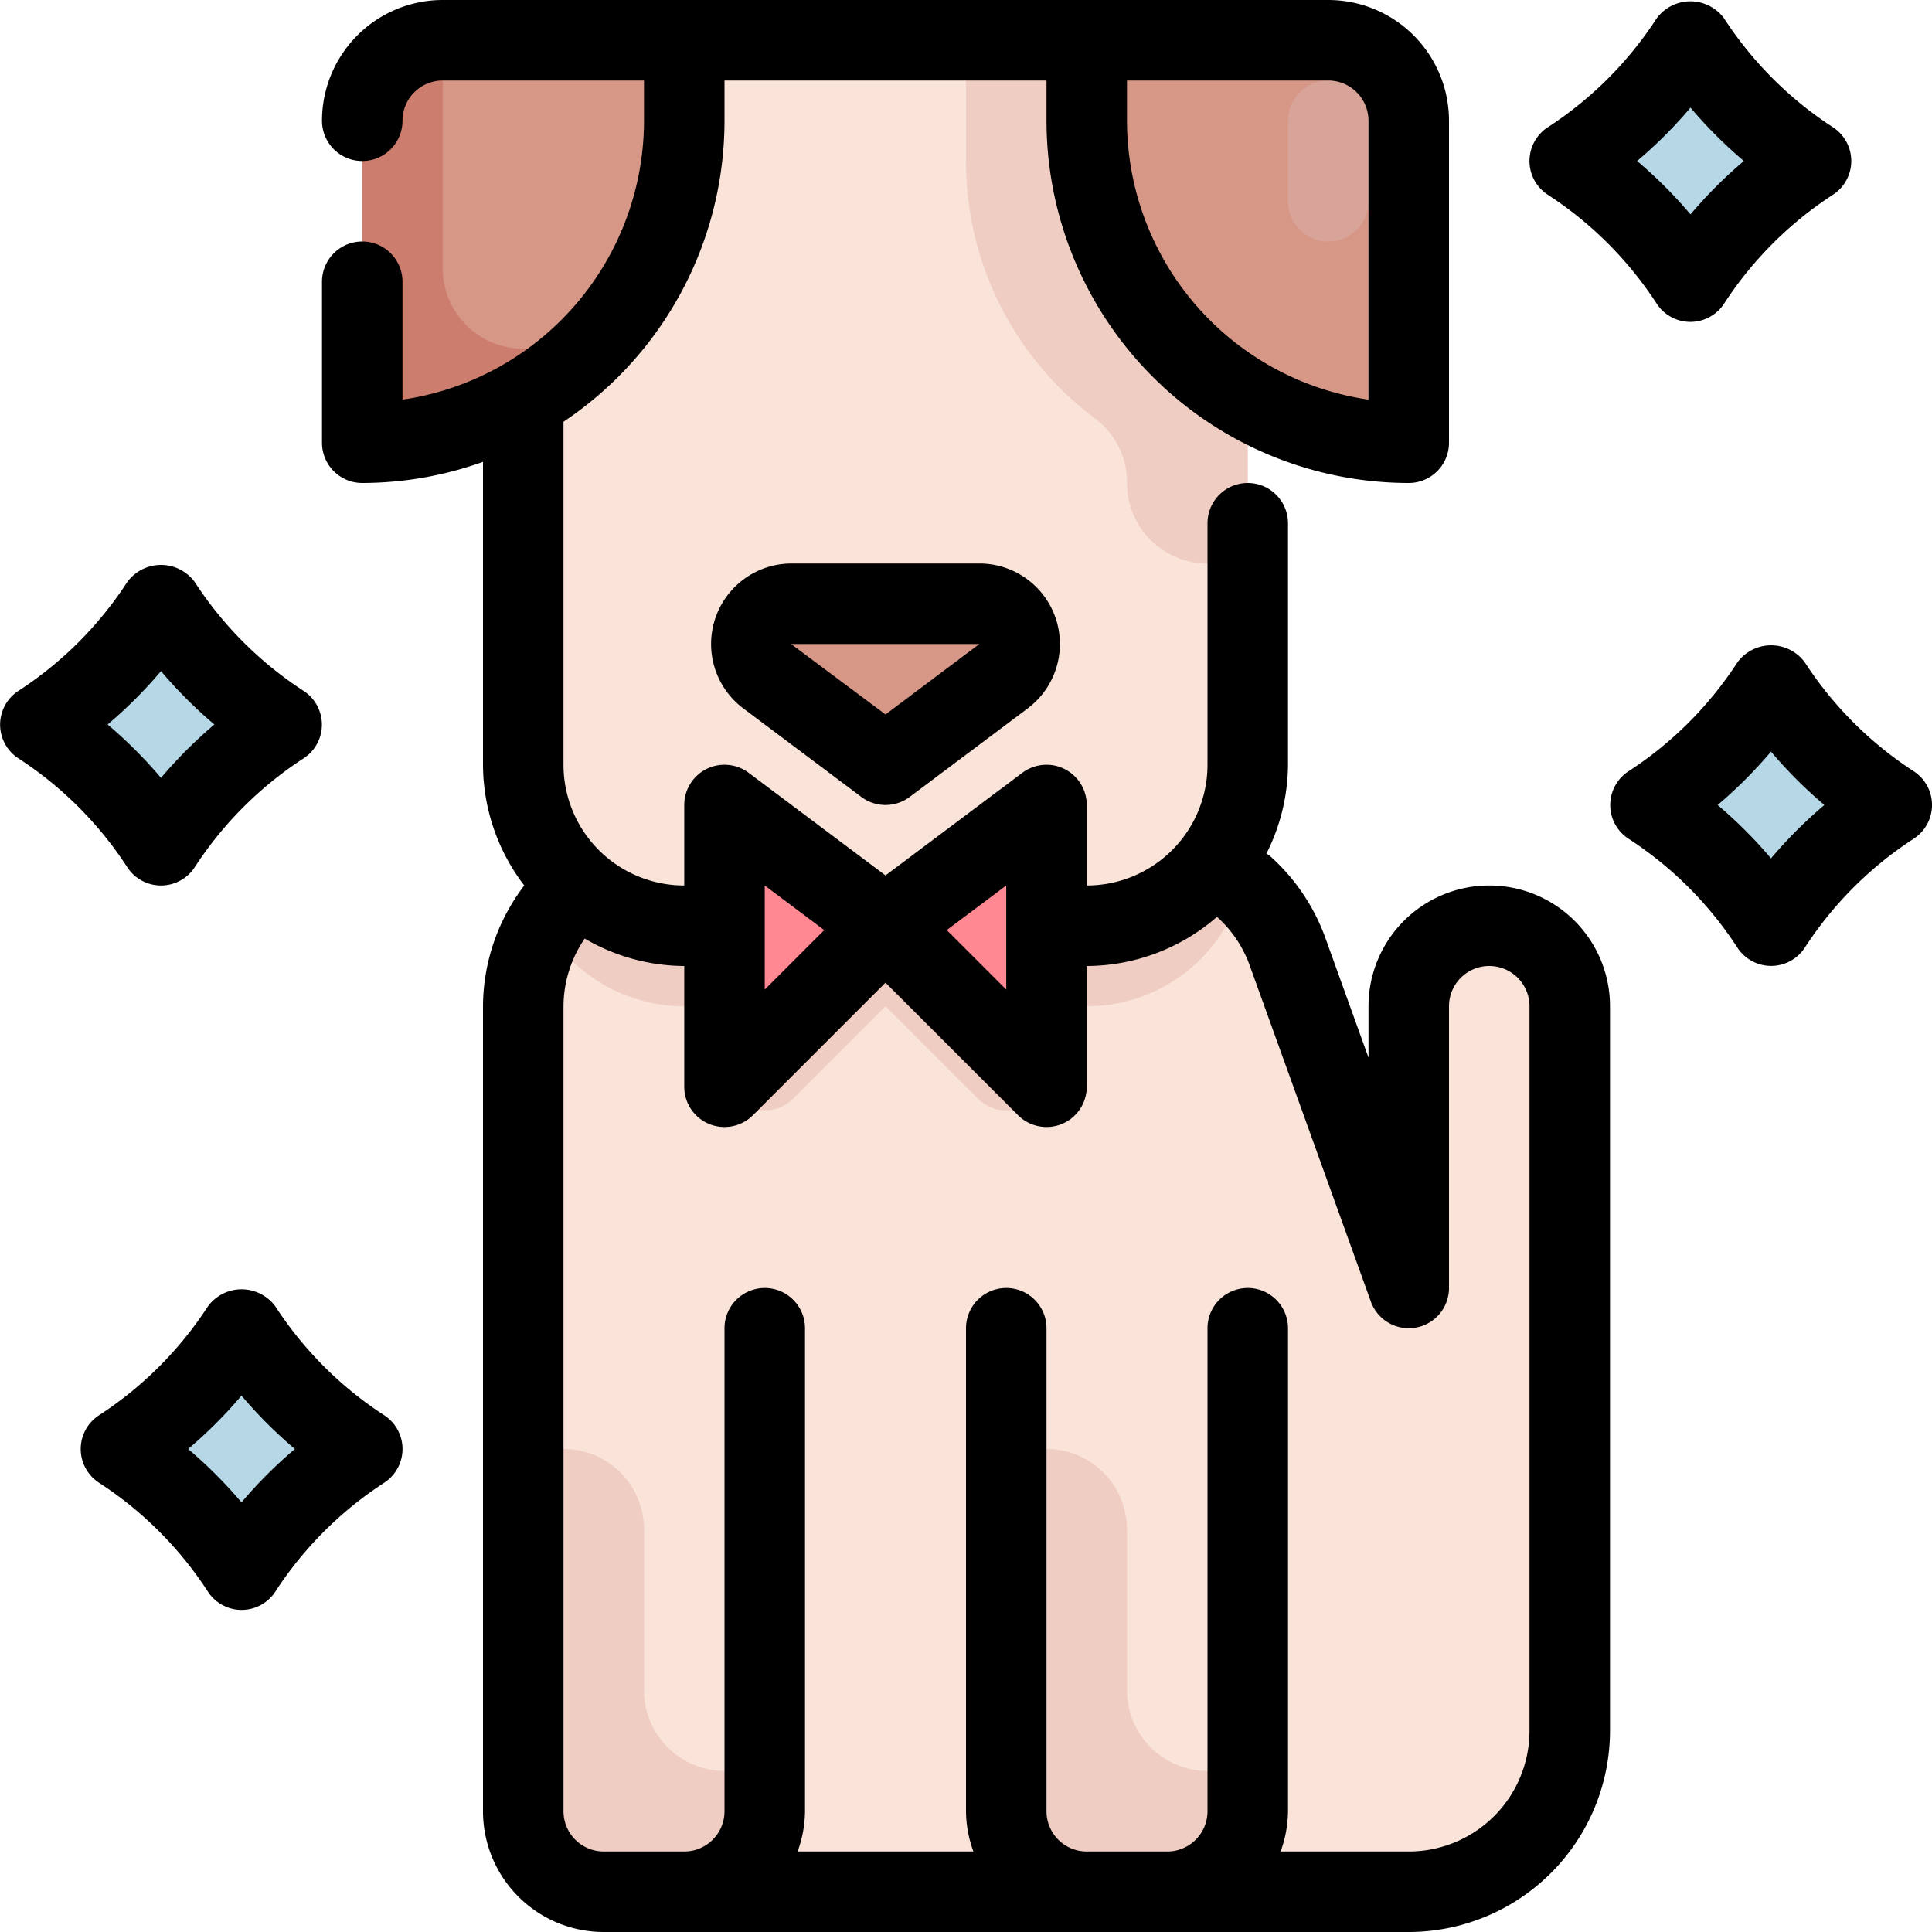
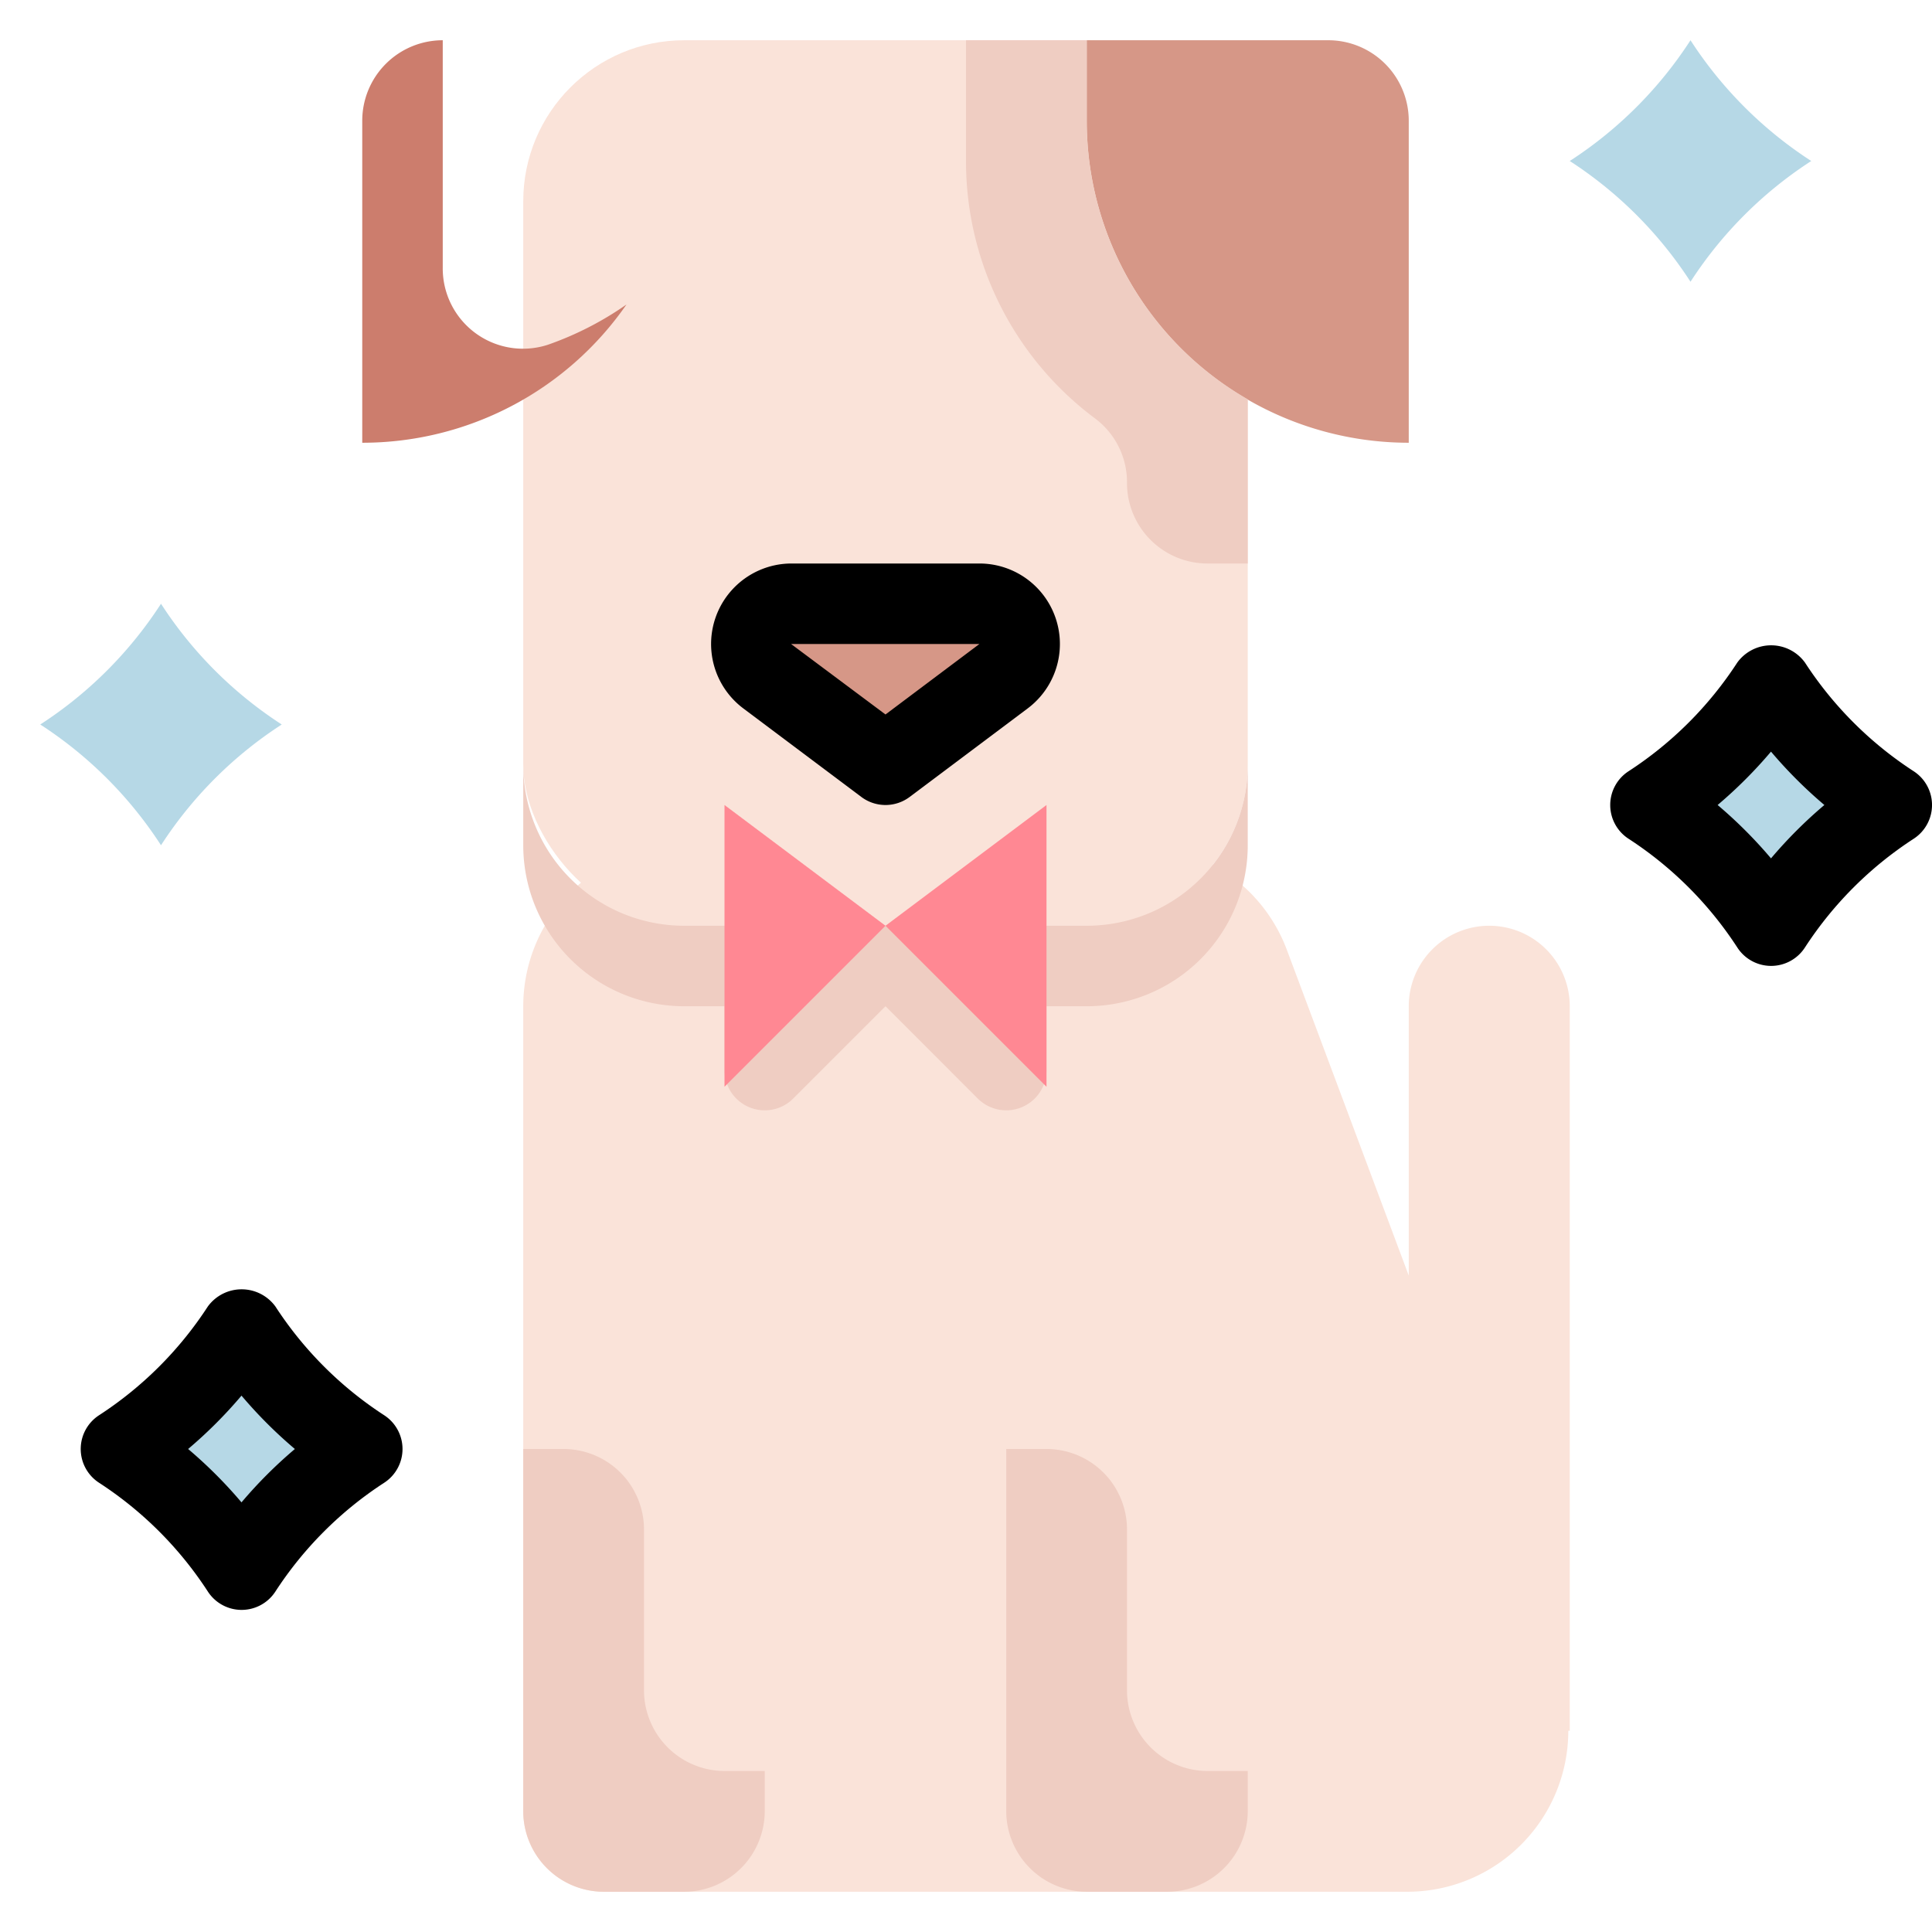
<svg xmlns="http://www.w3.org/2000/svg" viewBox="0 0 48 48">
  <g id="Layer_4" data-name="Layer 4">
    <path d="m37 23a2 2 0 0 0 -2 2v6.691l-3.028-8.091a4 4 0 0 0 -3.746-2.6h-11.226a4 4 0 0 0 -4 4v20a2 2 0 0 0 2 2h19.964a4 4 0 0 0 4-4h.036v-18a2 2 0 0 0 -2-2z" fill="#fae3d9" />
    <path d="m18 22v4.586a1 1 0 0 0 1.707.707l2.293-2.293z" fill="#efcdc2" />
    <path d="m26 22v4.586a1 1 0 0 1 -1.707.707l-2.293-2.293z" fill="#efcdc2" />
    <rect fill="#fae3d9" height="22" rx="4" width="18" x="13" y="1" />
    <path d="m19.667 15h4.666a1 1 0 0 1 .6 1.8l-2.933 2.2-2.933-2.2a1 1 0 0 1 .6-1.8z" fill="#d69787" />
-     <path d="m11 1h6a0 0 0 0 1 0 0v2a8 8 0 0 1 -8 8 0 0 0 0 1 0 0v-8a2 2 0 0 1 2-2z" fill="#d69787" />
    <path d="m27 1a8 8 0 0 1 8 8v2a0 0 0 0 1 0 0h-6a2 2 0 0 1 -2-2v-8a0 0 0 0 1 0 0z" fill="#d69787" transform="matrix(-1 0 0 -1 62 12)" />
    <g fill="#b6d8e6">
      <path d="m45 4a10.119 10.119 0 0 0 -3 3 10.119 10.119 0 0 0 -3-3 10.119 10.119 0 0 0 3-3 10.119 10.119 0 0 0 3 3z" />
      <path d="m47 20a10.119 10.119 0 0 0 -3 3 10.119 10.119 0 0 0 -3-3 10.119 10.119 0 0 0 3-3 10.119 10.119 0 0 0 3 3z" />
      <path d="m9 36a10.119 10.119 0 0 0 -3 3 10.119 10.119 0 0 0 -3-3 10.119 10.119 0 0 0 3-3 10.119 10.119 0 0 0 3 3z" />
      <path d="m7 18a10.119 10.119 0 0 0 -3 3 10.119 10.119 0 0 0 -3-3 10.119 10.119 0 0 0 3-3 10.119 10.119 0 0 0 3 3z" />
    </g>
    <path d="m27 23h-10a4 4 0 0 1 -4-4v2a4 4 0 0 0 4 4h10a4 4 0 0 0 4-4v-2a4 4 0 0 1 -4 4z" fill="#efcdc2" />
    <path d="m11 6.652v-5.652a2 2 0 0 0 -2 2v8a7.985 7.985 0 0 0 6.565-3.435 8.023 8.023 0 0 1 -1.952 1 1.994 1.994 0 0 1 -2.613-1.913z" fill="#cc7d6d" />
    <path d="m31 9.92v4.08h-1a2 2 0 0 1 -2-2v-.017a1.976 1.976 0 0 0 -.79-1.584 7.97 7.97 0 0 1 -3.21-6.399v-3h3v2a7.969 7.969 0 0 0 4 6.92z" fill="#efcdc2" />
-     <path d="m33 6a1 1 0 0 1 -1-1v-2a1 1 0 0 1 2 0v2a1 1 0 0 1 -1 1z" fill="#d8a49a" />
    <path d="m31 44v1a2.006 2.006 0 0 1 -2 2h-2a2.006 2.006 0 0 1 -2-2v-9h1a2 2 0 0 1 2 2v4a2.006 2.006 0 0 0 2 2z" fill="#efcdc2" />
    <path d="m18 20v7l4-4z" fill="#ff8893" />
    <path d="m26 20v7l-4-4z" fill="#ff8893" />
    <path d="m19 44v1a2.006 2.006 0 0 1 -2 2h-2a2.006 2.006 0 0 1 -2-2v-9h1a2 2 0 0 1 2 2v4a2.006 2.006 0 0 0 2 2z" fill="#efcdc2" />
-     <path d="m37 22a3 3 0 0 0 -3 3v1.276l-1.091-3.027a5.012 5.012 0 0 0 -1.377-2c-.021-.018-.047-.024-.069-.04a4.947 4.947 0 0 0 .537-2.209v-6a1 1 0 0 0 -2 0v6a3 3 0 0 1 -3 3v-2a1 1 0 0 0 -1.6-.8l-3.4 2.55-3.4-2.55a1 1 0 0 0 -1.6.8v2a3 3 0 0 1 -3-3v-8.522a9 9 0 0 0 4-7.478v-1h8v1a9.01 9.01 0 0 0 9 9 1 1 0 0 0 1-1v-8a3 3 0 0 0 -3-3h-22a3 3 0 0 0 -3 3 1 1 0 0 0 2 0 1 1 0 0 1 1-1h5v1a7.011 7.011 0 0 1 -6 6.929v-2.929a1 1 0 0 0 -2 0v4a1 1 0 0 0 1 1 8.936 8.936 0 0 0 3-.525v7.525a4.956 4.956 0 0 0 1.025 3 4.976 4.976 0 0 0 -1.025 3v20a3 3 0 0 0 3 3h20a5.006 5.006 0 0 0 5-5v-18a3 3 0 0 0 -3-3zm-3-19v6.929a7.011 7.011 0 0 1 -6-6.929v-1h5a1 1 0 0 1 1 1zm-9 19v2.586l-1.478-1.478zm-6 0 1.478 1.108-1.478 1.478zm19 21a3 3 0 0 1 -3 3h-3.184a2.966 2.966 0 0 0 .184-1v-12a1 1 0 0 0 -2 0v12a1 1 0 0 1 -1 1h-2a1 1 0 0 1 -1-1v-12a1 1 0 0 0 -2 0v12a2.966 2.966 0 0 0 .184 1h-4.368a2.966 2.966 0 0 0 .184-1v-12a1 1 0 0 0 -2 0v12a1 1 0 0 1 -1 1h-2a1 1 0 0 1 -1-1v-20a2.993 2.993 0 0 1 .527-1.681 4.943 4.943 0 0 0 2.473.681v3a1 1 0 0 0 .617.924.987.987 0 0 0 .383.076 1 1 0 0 0 .707-.293l3.293-3.293 3.293 3.293a1 1 0 0 0 .707.293.987.987 0 0 0 .383-.076 1 1 0 0 0 .617-.924v-3a4.95 4.95 0 0 0 3.236-1.221 2.978 2.978 0 0 1 .795 1.159l3.028 8.4a1 1 0 0 0 1.941-.338v-7a1 1 0 0 1 2 0z" />
-     <path d="m38.457 4.84a9.188 9.188 0 0 1 2.7 2.7 1 1 0 0 0 1.68 0 9.188 9.188 0 0 1 2.7-2.7 1 1 0 0 0 0-1.68 9.188 9.188 0 0 1 -2.7-2.7 1.039 1.039 0 0 0 -1.68 0 9.188 9.188 0 0 1 -2.7 2.7 1 1 0 0 0 0 1.68zm3.543-2.166a11.3 11.3 0 0 0 1.326 1.326 11.3 11.3 0 0 0 -1.326 1.326 11.3 11.3 0 0 0 -1.326-1.326 11.3 11.3 0 0 0 1.326-1.326z" />
    <path d="m47.543 19.16a9.188 9.188 0 0 1 -2.7-2.7 1.039 1.039 0 0 0 -1.68 0 9.188 9.188 0 0 1 -2.7 2.7 1 1 0 0 0 0 1.68 9.188 9.188 0 0 1 2.7 2.7 1 1 0 0 0 1.68 0 9.188 9.188 0 0 1 2.7-2.7 1 1 0 0 0 0-1.68zm-3.543 2.166a11.3 11.3 0 0 0 -1.326-1.326 11.3 11.3 0 0 0 1.326-1.326 11.3 11.3 0 0 0 1.326 1.326 11.3 11.3 0 0 0 -1.326 1.326z" />
    <path d="m9.543 35.16a9.188 9.188 0 0 1 -2.7-2.7 1.039 1.039 0 0 0 -1.68 0 9.188 9.188 0 0 1 -2.7 2.7 1 1 0 0 0 0 1.68 9.188 9.188 0 0 1 2.7 2.7 1 1 0 0 0 1.68 0 9.188 9.188 0 0 1 2.7-2.7 1 1 0 0 0 0-1.68zm-3.543 2.166a11.3 11.3 0 0 0 -1.326-1.326 11.3 11.3 0 0 0 1.326-1.326 11.3 11.3 0 0 0 1.326 1.326 11.3 11.3 0 0 0 -1.326 1.326z" />
-     <path d="m4 22a1 1 0 0 0 .84-.457 9.188 9.188 0 0 1 2.7-2.7 1 1 0 0 0 0-1.68 9.188 9.188 0 0 1 -2.7-2.7 1.039 1.039 0 0 0 -1.68 0 9.188 9.188 0 0 1 -2.7 2.7 1 1 0 0 0 0 1.68 9.188 9.188 0 0 1 2.7 2.7 1 1 0 0 0 .84.457zm0-5.326a11.3 11.3 0 0 0 1.326 1.326 11.3 11.3 0 0 0 -1.326 1.326 11.3 11.3 0 0 0 -1.326-1.326 11.3 11.3 0 0 0 1.326-1.326z" />
    <path d="m24.333 14h-4.666a2 2 0 0 0 -1.2 3.6l2.933 2.2a1 1 0 0 0 1.2 0l2.933-2.2a2 2 0 0 0 -1.2-3.6zm-2.333 3.751-2.346-1.751h4.679z" />
  </g>
</svg>